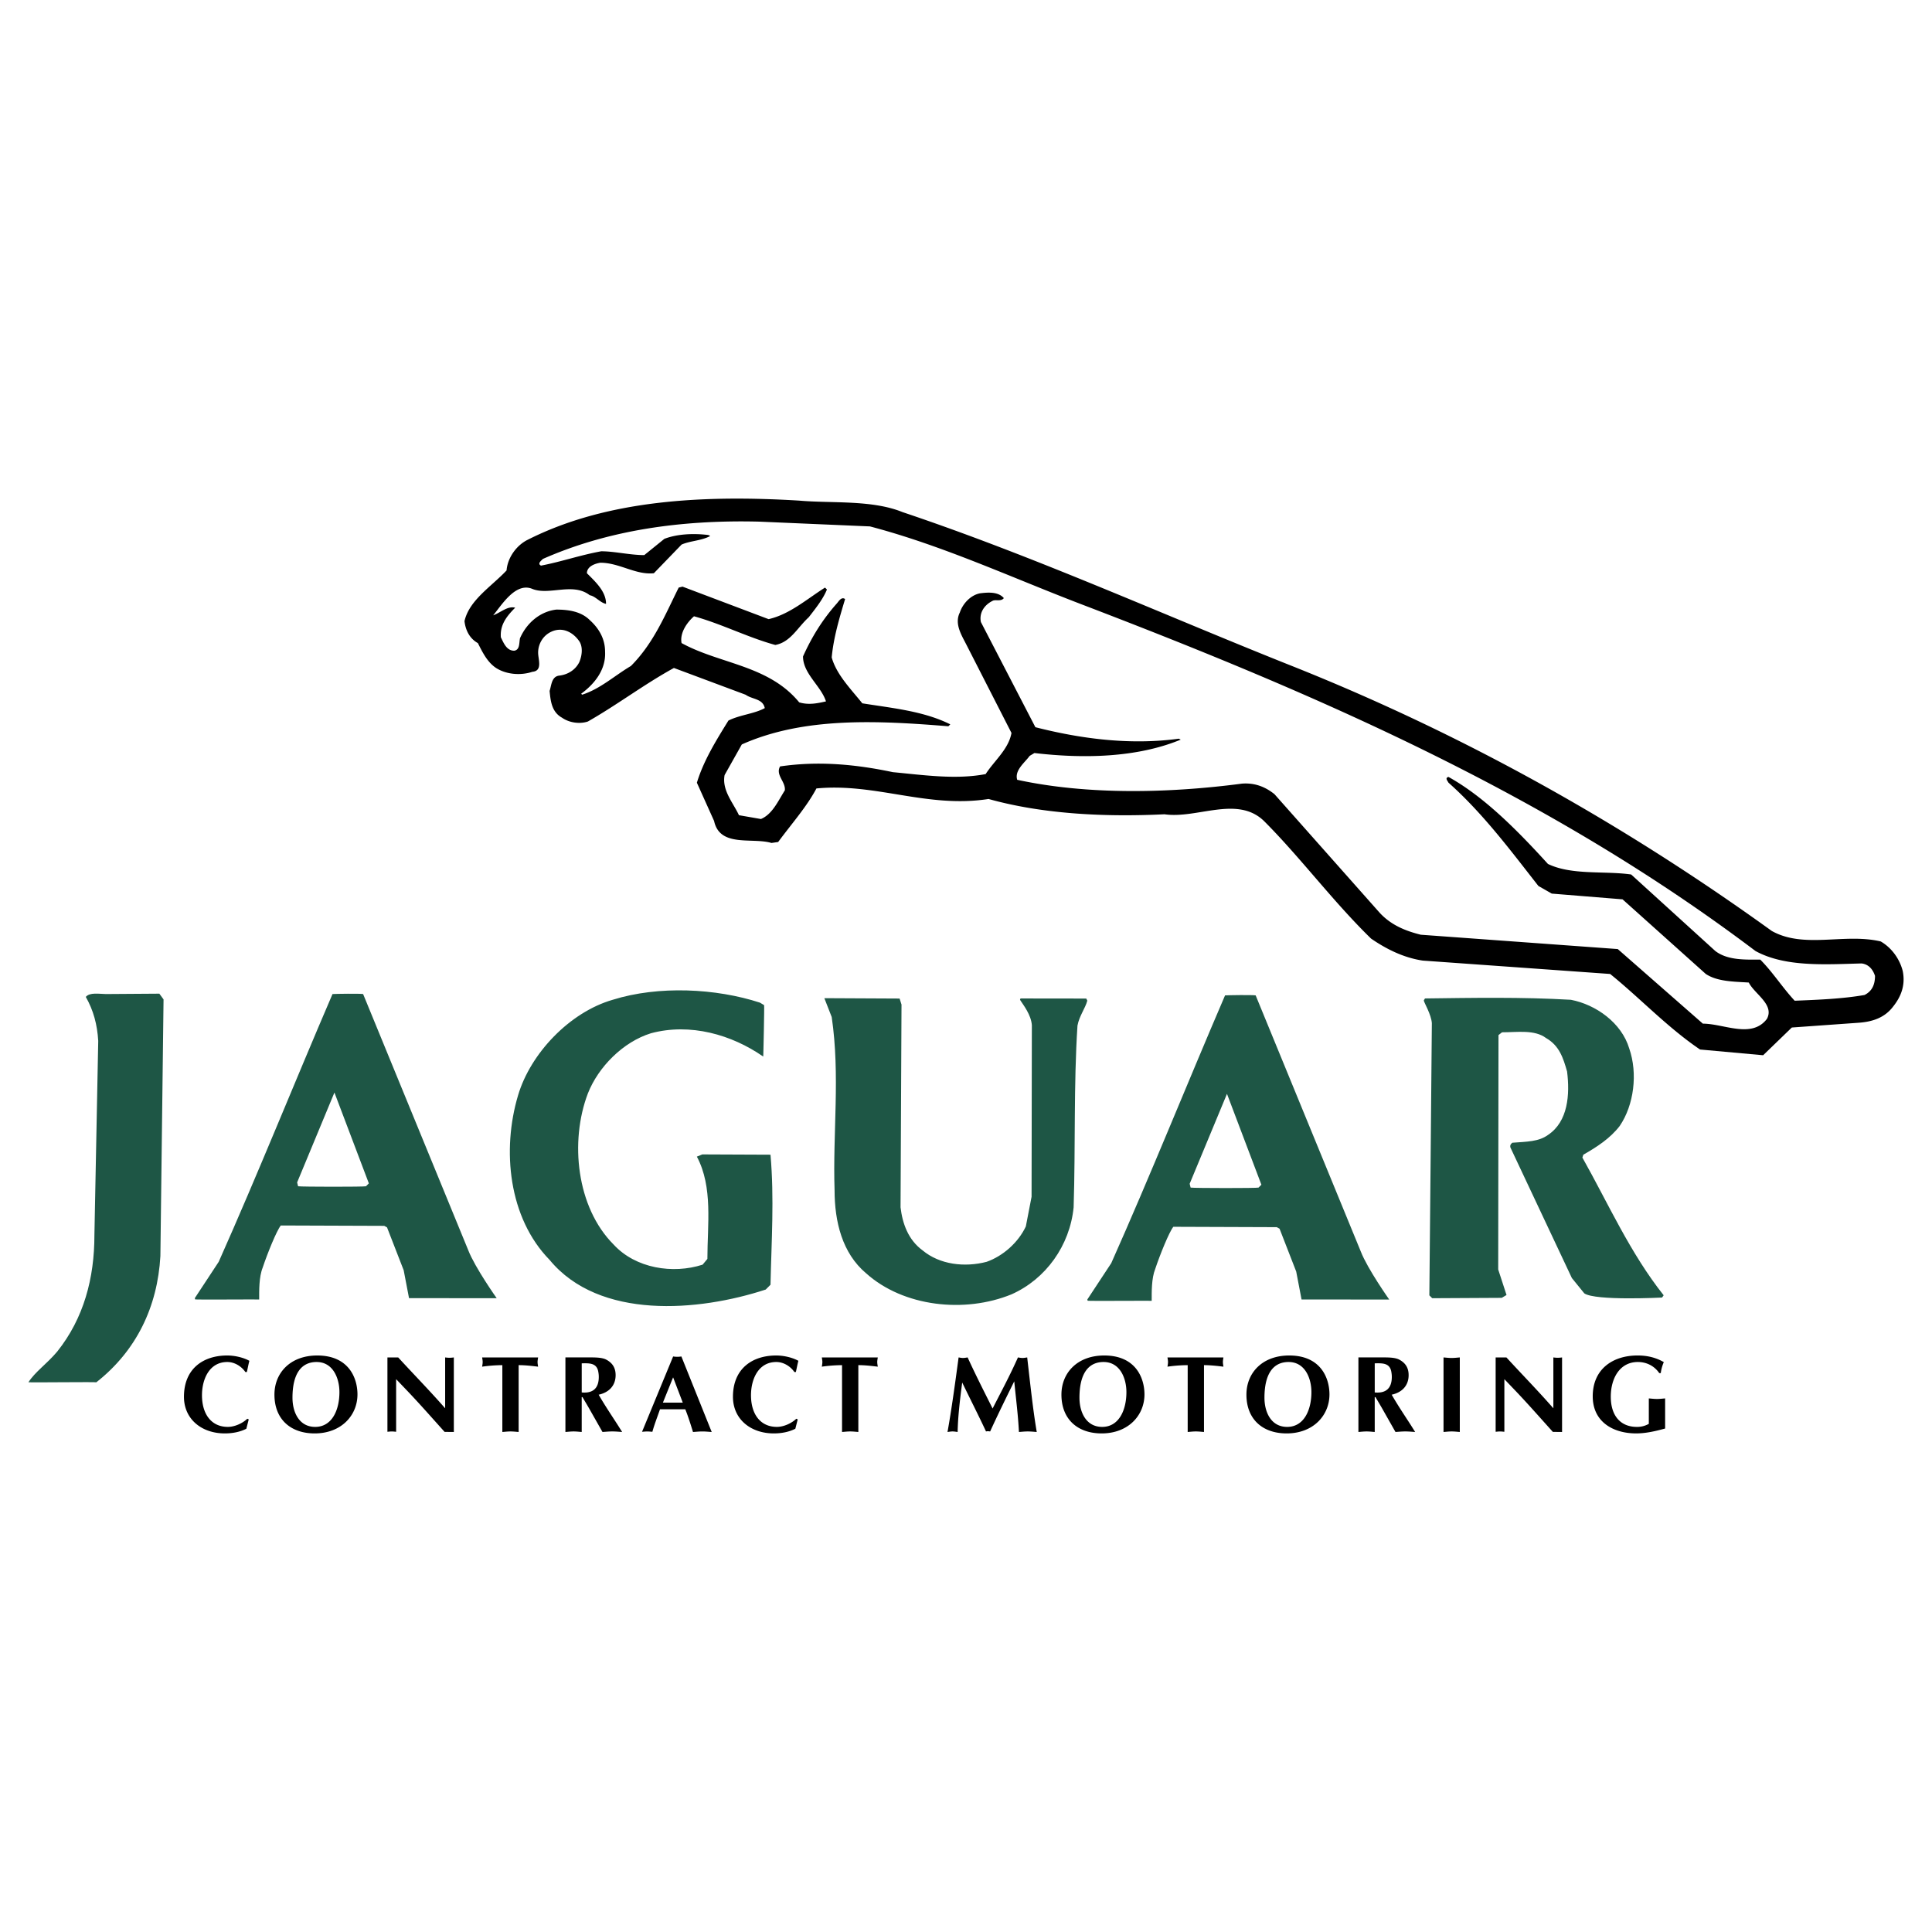
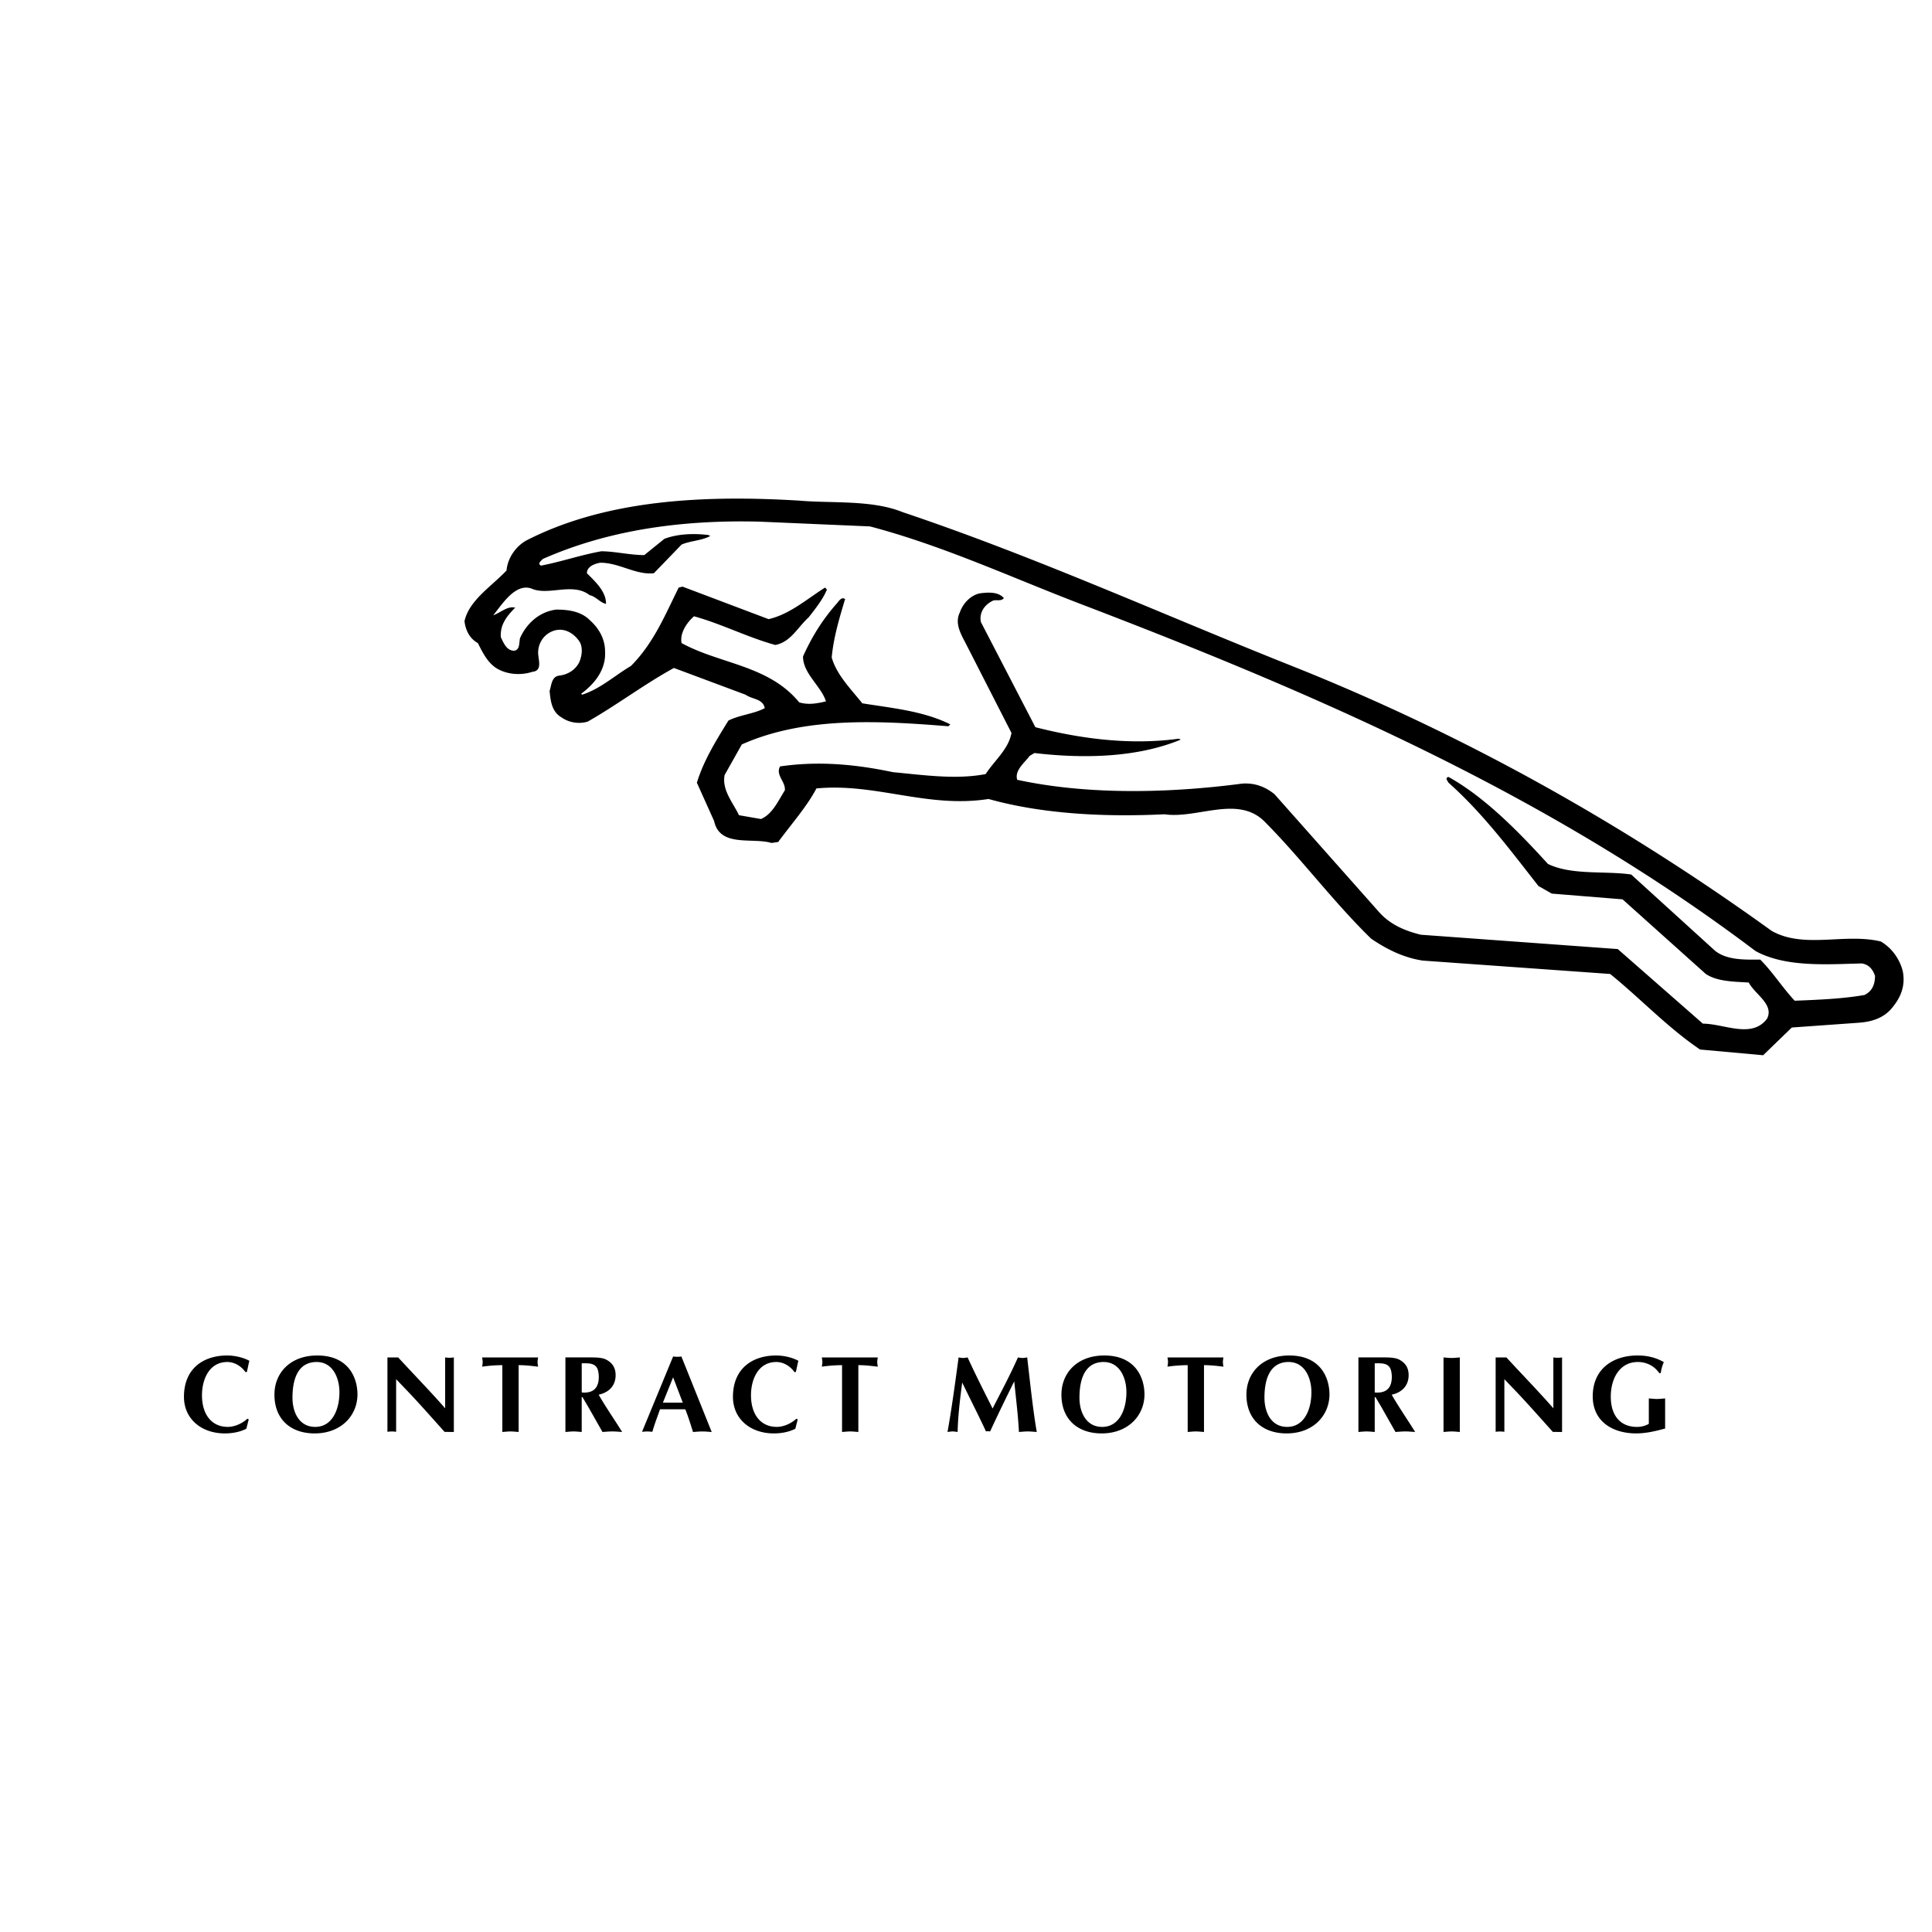
<svg xmlns="http://www.w3.org/2000/svg" width="2500" height="2500" viewBox="0 0 192.756 192.756" id="jaguar">
  <g fill-rule="evenodd" clip-rule="evenodd">
-     <path fill="#fff" d="M0 0h192.756v192.756H0V0z" />
-     <path fill="#1e5645" d="M75.823 100.035l.411.248c.037.023-.074 5.166-.087 5.131-3.149-2.193-7.288-3.375-11.2-2.326-2.767.857-5.247 3.34-6.297 6.01-1.813 4.771-1.145 11.355 2.576 15.076 2.194 2.385 5.916 2.957 8.873 2.002l.477-.572c0-3.434.572-7.154-1.049-10.207l.543-.221 6.803.029c.382 4.389.096 8.586 0 12.975l-.477.479c-6.679 2.193-16.602 3.053-21.563-2.959-4.103-4.197-4.771-10.971-3.148-16.41 1.24-4.197 5.152-8.301 9.445-9.541 4.579-1.433 10.305-1.145 14.693.286zM16.317 99.711l-.315 25.607c-.286 5.057-2.386 9.445-6.393 12.594-.016-.045-6.7.029-6.774 0 .668-1.049 1.813-1.812 2.863-3.053 2.671-3.34 3.721-7.348 3.721-11.641l.381-19.366c-.096-1.623-.477-3.055-1.24-4.389.381-.479 1.335-.295 2.003-.287l5.335-.037.419.572zM89.944 100.225l-.096 20.229c.191 1.621.764 3.242 2.195 4.293 1.717 1.43 4.198 1.717 6.393 1.145 1.621-.572 3.148-1.908 3.912-3.531l.572-2.957.029-17.125c-.074-1.025-.846-2.01-1.139-2.461-.168-.262.229-.201.229-.201l6.348.008c-.01.076.107.152.088.229-.191.73-.803 1.523-.975 2.473-.383 5.916-.191 12.021-.383 18.129-.381 3.814-2.766 7.154-6.201 8.682-4.675 1.908-10.781 1.24-14.502-2.1-2.385-2.004-3.148-5.152-3.148-8.301-.191-5.725.572-11.449-.286-17.27l-.734-1.879 7.508.037.19.6zM162.551 104.613c.859 2.48.477 5.631-.955 7.729-.953 1.24-2.289 2.1-3.625 2.863l-.096.285c2.576 4.58 4.771 9.541 8.109 13.74l-.16.227s-6.66.346-7.758-.418l-1.24-1.527-6.135-13.033c-.041-.186-.01-.297.189-.467 1.465-.111 2.635-.102 3.568-.781 2.004-1.336 2.186-4.037 1.9-6.326-.383-1.336-.764-2.576-2.1-3.34-1.145-.859-2.863-.572-4.389-.572l-.354.277-.029 23.385.83 2.547-.477.285-6.936.037-.287-.285s.25-26.305.25-27.166c-.066-.861-.768-2.025-.795-2.227-.021-.123.098-.111.098-.23 4.668-.059 9.703-.152 14.568.133 2.484.476 5.06 2.29 5.824 4.864zM46.723 124.746l-10.495-25.57c-.35-.059-2.732-.021-3.053 0-3.816 8.873-7.442 17.938-11.354 26.715l-2.385 3.625.029.125c.008.037 6.347-.008 6.393.008 0-.859-.029-2.23.353-3.186.477-1.432 1.389-3.678 1.805-4.197l10.32.037.278.152 1.662 4.277.533 2.783 8.748.008c-.001 0-2.166-3.06-2.834-4.777zm-10.209-6.392c-.169.066-6.405.059-6.774 0l-.095-.383 3.721-8.969 3.434 9.064-.286.288zM135.773 124.879l-10.496-25.57c-.35-.059-2.732-.021-3.053 0-3.816 8.873-7.441 17.938-11.354 26.715l-2.387 3.625.029.125c.008.037 6.348-.008 6.393.008 0-.859-.029-2.232.354-3.186.477-1.432 1.389-3.678 1.805-4.199l10.32.037.277.154 1.662 4.275.533 2.785 8.748.008c.001 0-2.163-3.06-2.831-4.777zm-10.209-6.393c-.17.066-6.406.059-6.775 0l-.096-.383 3.723-8.969 3.434 9.064-.286.288z" />
-     <path d="M24.674 141.547c-.488.467-1.269.814-1.941.814-1.67 0-2.581-1.303-2.581-3.156 0-1.594.727-3.318 2.527-3.318.705 0 1.398.412 1.8.998h.152c.087-.379.152-.748.25-1.117-.629-.346-1.497-.531-2.212-.531-2.363 0-4.315 1.291-4.315 4.121 0 2.223 1.757 3.654 4.077 3.654.727 0 1.496-.131 2.147-.467l.238-.934-.142-.064zM35.665 139.096c-.011-1.68-.921-3.859-4.012-3.859-2.7 0-4.272 1.746-4.272 3.904 0 2.461 1.616 3.871 4.012 3.871 2.656 0 4.283-1.801 4.272-3.916zm-4.077-3.209c1.626 0 2.277 1.605 2.277 3.004 0 1.801-.748 3.471-2.418 3.471-1.626 0-2.266-1.498-2.266-2.906 0-2.431.9-3.569 2.407-3.569zM38.654 142.848c.141-.01.293-.031.434-.031s.292.021.434.031V137.6l1.182 1.236c1.226 1.291 2.396 2.625 3.654 4.023l.922.01v-7.438a3.02 3.02 0 0 1-.434.033c-.141 0-.292-.012-.433-.033v5.074c-1.529-1.746-3.145-3.395-4.685-5.074h-1.074v7.417zM51.745 136.201c.662 0 1.301.076 1.941.152-.021-.152-.054-.303-.054-.467 0-.152.033-.303.054-.455h-5.584c.022.152.054.303.054.455 0 .164-.032.314-.054.467a14.879 14.879 0 0 1 2.017-.152v6.668c.271-.021.542-.053.813-.053s.542.031.813.053v-6.668zM56.412 142.869c.271-.021.542-.053.813-.053.271 0 .542.031.813.053v-3.479h.076c.238.41.542.91.705 1.203l1.291 2.275c.325-.021.65-.053.976-.053.336 0 .661.031.986.053l-.423-.672c-.65-1.008-1.322-2.006-1.919-3.047 1.009-.217 1.691-.889 1.691-1.951 0-.738-.325-1.225-.943-1.551-.455-.238-1.247-.217-1.756-.217h-2.31v7.439zm1.627-6.851c.661 0 1.475-.088 1.647.812.044.229.055.391.055.543 0 1.117-.563 1.658-1.702 1.551v-2.906zM68.371 140.604c.293.727.521 1.465.77 2.266.315-.021.619-.053.933-.053.314 0 .618.031.933.053l-3.025-7.535c-.141.021-.271.033-.412.033s-.271-.012-.412-.033l-3.101 7.514c.173-.01.347-.031.521-.031.173 0 .336.021.51.031.206-.748.477-1.42.759-2.244h2.524v-.001zm-2.234-.661l1.019-2.527.965 2.527h-1.984zM79.449 141.547c-.488.467-1.269.814-1.941.814-1.67 0-2.581-1.303-2.581-3.156 0-1.594.727-3.318 2.526-3.318.705 0 1.399.412 1.8.998h.152c.086-.379.152-.748.25-1.117-.629-.346-1.497-.531-2.212-.531-2.364 0-4.316 1.291-4.316 4.121 0 2.223 1.757 3.654 4.077 3.654.727 0 1.497-.131 2.147-.467l.238-.934-.14-.064zM85.637 136.201c.662 0 1.301.076 1.94.152-.021-.152-.054-.303-.054-.467 0-.152.033-.303.054-.455h-5.583c.021.152.054.303.054.455 0 .164-.032.314-.054.467a14.866 14.866 0 0 1 2.017-.152v6.668c.271-.021.542-.053.813-.053.271 0 .542.031.813.053v-6.668zM99.033 140.527c-.855-1.701-1.713-3.393-2.493-5.096-.151.021-.303.055-.455.055s-.293-.033-.445-.055c-.368 2.744-.715 5.26-1.106 7.438.174-.021.325-.053.499-.053s.336.031.51.053c.033-1.518.206-3.023.456-4.934.824 1.703 1.68 3.383 2.375 4.881.141-.033.27-.021.412 0 .77-1.682 1.582-3.34 2.406-5 .162 1.67.381 3.33.467 5.053.303-.021.574-.053.879-.053.303 0 .596.031.898.053-.367-2.156-.617-4.521-.953-7.438-.152.021-.314.055-.467.055-.15 0-.303-.033-.455-.055-.825 1.854-1.747 3.557-2.528 5.096zM114.184 139.096c-.012-1.68-.922-3.859-4.012-3.859-2.699 0-4.273 1.746-4.273 3.904 0 2.461 1.617 3.871 4.014 3.871 2.655 0 4.282-1.801 4.271-3.916zm-4.077-3.209c1.625 0 2.275 1.605 2.275 3.004 0 1.801-.748 3.471-2.418 3.471-1.625 0-2.266-1.498-2.266-2.906.001-2.431.902-3.569 2.409-3.569zM120.123 136.201c.66 0 1.301.076 1.939.152-.021-.152-.053-.303-.053-.467 0-.152.031-.303.053-.455h-5.584c.021.152.055.303.055.455 0 .164-.033.314-.055.467a14.895 14.895 0 0 1 2.018-.152v6.668c.271-.021.543-.053.812-.053.271 0 .543.031.814.053v-6.668h.001zM132.641 139.096c-.012-1.68-.922-3.859-4.012-3.859-2.701 0-4.273 1.746-4.273 3.904 0 2.461 1.615 3.871 4.012 3.871 2.657 0 4.282-1.801 4.273-3.916zm-4.079-3.209c1.627 0 2.277 1.605 2.277 3.004 0 1.801-.748 3.471-2.418 3.471-1.627 0-2.266-1.498-2.266-2.906.001-2.431.902-3.569 2.407-3.569zM135.531 142.869c.271-.021.543-.053.814-.053s.541.031.812.053v-3.479h.076c.238.41.543.91.705 1.203l1.289 2.275c.326-.021.652-.053.977-.053.336 0 .662.031.986.053l-.422-.672c-.65-1.008-1.322-2.006-1.92-3.047 1.01-.217 1.691-.889 1.691-1.951 0-.738-.324-1.225-.943-1.551-.455-.238-1.246-.217-1.756-.217h-2.311v7.439h.002zm1.627-6.851c.662 0 1.475-.088 1.648.812.043.229.055.391.055.543 0 1.117-.564 1.658-1.703 1.551v-2.906zM144.021 142.869c.271-.021.541-.053.812-.053s.543.031.812.053v-7.438c-.27.021-.541.055-.812.055s-.541-.033-.812-.055v7.438zM149.221 142.848c.143-.01.293-.031.434-.031.143 0 .293.021.436.031V137.6l1.182 1.236c1.225 1.291 2.396 2.625 3.654 4.023l.92.01v-7.438a2.998 2.998 0 0 1-.434.033c-.141 0-.291-.012-.434-.033v5.074c-1.527-1.746-3.145-3.395-4.684-5.074h-1.074v7.417zM166.129 139.52c-.271.021-.543.055-.814.055-.27 0-.541-.033-.812-.055v2.537a2.32 2.32 0 0 1-1.193.305c-1.646 0-2.602-1.129-2.602-3.016 0-1.82.889-3.459 2.699-3.459.857 0 1.639.381 2.137 1.107h.152a3.93 3.93 0 0 1 .303-1.096c-.812-.467-1.68-.662-2.613-.662-2.504 0-4.479 1.377-4.479 4.076 0 2.549 2.039 3.699 4.328 3.699.953 0 1.918-.217 2.895-.488v-3.003h-.001zM189.838 96.887c-.287-1.146-1.049-2.291-2.195-2.958-3.625-.859-7.633.763-10.875-1.049-15.076-10.877-30.914-19.655-47.611-26.333-12.975-5.152-25.76-10.972-39.117-15.456-3.053-1.24-7.06-.858-10.304-1.145-9.541-.572-19.178-.095-27.096 3.912-1.145.572-2.003 1.813-2.099 3.054-1.526 1.622-3.721 2.958-4.198 5.057.096.858.478 1.717 1.336 2.194.477.954.954 1.908 1.813 2.48 1.049.668 2.48.763 3.625.382 1.05-.096.572-1.241.572-1.908 0-.859.478-1.717 1.336-2.1 1.049-.477 2.099 0 2.767.955.382.573.286 1.431 0 2.099-.381.764-1.145 1.241-2.003 1.336-.764.096-.764.954-.955 1.526.095.954.191 2.099 1.24 2.672.668.477 1.717.667 2.576.381 2.862-1.622 5.629-3.721 8.587-5.343l7.156 2.671c.668.477 1.717.381 1.908 1.335-1.05.573-2.48.668-3.625 1.241-1.24 2.003-2.481 4.007-3.148 6.202l1.717 3.816c.572 2.671 3.816 1.622 5.725 2.194l.667-.095c1.336-1.813 2.863-3.53 3.817-5.343 5.915-.572 11.067 2.004 17.174 1.05 5.438 1.526 11.734 1.812 17.555 1.526 3.244.477 7.25-1.908 9.922.668 3.627 3.625 6.869 8.014 10.686 11.735 1.527 1.049 3.244 1.908 5.152 2.194l18.701 1.335c2.957 2.385 5.725 5.344 8.969 7.537l6.297.572 2.861-2.766 6.68-.477c1.336-.096 2.576-.479 3.434-1.623.761-.952 1.24-2.099.953-3.528zm-3.817 2.384c-2.195.381-4.58.477-6.965.572-1.24-1.336-2.195-2.863-3.436-4.103-1.43 0-3.244.095-4.484-.859l-8.395-7.633c-2.672-.381-5.916.096-8.301-1.05-2.863-3.148-6.297-6.678-9.924-8.682-.381.095-.096.381 0 .572 3.436 3.053 6.203 6.774 8.969 10.304l1.336.763 7.061.572 8.301 7.442c1.145.764 2.768.764 4.293.859.572 1.145 2.576 2.193 1.812 3.625-1.525 2.004-4.293.477-6.393.477l-8.49-7.441-19.654-1.431c-1.527-.381-2.959-.954-4.104-2.194l-10.494-11.831c-.955-.763-2.004-1.145-3.244-1.05-7.252.954-15.361 1.145-22.422-.382-.287-.954.764-1.717 1.24-2.385l.477-.286c4.867.572 10.209.477 14.598-1.336l-.189-.095c-4.867.667-9.828 0-14.312-1.145l-5.438-10.495c-.191-.955.381-1.717 1.145-2.099.285-.191.859.095 1.145-.286-.572-.668-1.621-.573-2.385-.477-.954.191-1.717 1.049-2.004 1.908-.572 1.146.191 2.291.668 3.244l4.484 8.778c-.287 1.622-1.717 2.767-2.576 4.103-2.958.572-6.202.096-9.255-.191-3.625-.763-7.346-1.145-11.258-.572-.477.859.573 1.526.477 2.385-.668 1.05-1.24 2.385-2.385 2.862l-2.194-.381c-.572-1.24-1.717-2.48-1.431-4.007l1.717-3.053c6.201-2.767 13.548-2.385 20.608-1.813l.191-.191c-2.672-1.335-5.82-1.622-8.778-2.099-1.145-1.432-2.576-2.862-3.053-4.58.19-2.003.763-3.912 1.336-5.82-.382-.287-.668.286-.859.477-1.431 1.622-2.481 3.339-3.339 5.248 0 1.717 1.813 2.958 2.29 4.484-.858.191-1.717.381-2.671.095-3.053-3.721-7.919-3.816-11.735-5.915-.19-.954.477-2.004 1.24-2.672 2.767.764 5.343 2.099 8.11 2.862 1.526-.286 2.194-1.717 3.339-2.767.668-.859 1.432-1.813 1.813-2.767l-.191-.191c-1.812 1.145-3.53 2.671-5.629 3.148l-8.587-3.244-.381.095c-1.336 2.671-2.48 5.534-4.771 7.824-1.622.954-3.053 2.289-4.866 2.862l-.095-.095c1.431-1.05 2.48-2.48 2.385-4.198 0-1.24-.572-2.29-1.526-3.148-.858-.858-2.099-1.049-3.339-1.049-1.622.191-2.958 1.335-3.625 2.862-.096.478 0 1.145-.572 1.241-.764 0-1.05-.763-1.336-1.336-.096-1.24.572-2.099 1.431-2.958-.763-.191-1.431.477-2.195.763.859-1.049 2.195-3.244 3.817-2.672 1.717.763 4.103-.667 5.82.668.572.095 1.05.763 1.622.858 0-1.24-1.05-2.194-1.908-3.053 0-.668.763-.954 1.336-1.049 1.908 0 3.53 1.24 5.343 1.049L68 54.333c.859-.382 2.004-.382 2.862-.859l-.19-.095c-1.527-.191-3.149-.096-4.389.382l-2.003 1.621c-1.431 0-2.958-.381-4.294-.381-2.099.381-4.007 1.05-6.011 1.431-.381-.19 0-.477.191-.668 6.487-2.862 13.738-3.912 21.562-3.721l11.067.477c7.251 1.908 14.025 5.057 20.99 7.728 23.471 8.969 46.656 18.987 67.359 34.634 2.957 1.622 6.965 1.336 10.59 1.241.764.096 1.146.668 1.336 1.24 0 .858-.285 1.528-1.049 1.908z" />
+     <path d="M24.674 141.547c-.488.467-1.269.814-1.941.814-1.67 0-2.581-1.303-2.581-3.156 0-1.594.727-3.318 2.527-3.318.705 0 1.398.412 1.8.998h.152c.087-.379.152-.748.25-1.117-.629-.346-1.497-.531-2.212-.531-2.363 0-4.315 1.291-4.315 4.121 0 2.223 1.757 3.654 4.077 3.654.727 0 1.496-.131 2.147-.467l.238-.934-.142-.064zM35.665 139.096c-.011-1.68-.921-3.859-4.012-3.859-2.7 0-4.272 1.746-4.272 3.904 0 2.461 1.616 3.871 4.012 3.871 2.656 0 4.283-1.801 4.272-3.916zm-4.077-3.209c1.626 0 2.277 1.605 2.277 3.004 0 1.801-.748 3.471-2.418 3.471-1.626 0-2.266-1.498-2.266-2.906 0-2.431.9-3.569 2.407-3.569zM38.654 142.848c.141-.01.293-.031.434-.031s.292.021.434.031V137.6l1.182 1.236c1.226 1.291 2.396 2.625 3.654 4.023l.922.01v-7.438a3.02 3.02 0 0 1-.434.033c-.141 0-.292-.012-.433-.033v5.074c-1.529-1.746-3.145-3.395-4.685-5.074h-1.074v7.417zM51.745 136.201c.662 0 1.301.076 1.941.152-.021-.152-.054-.303-.054-.467 0-.152.033-.303.054-.455h-5.584c.022.152.054.303.054.455 0 .164-.032.314-.054.467a14.879 14.879 0 0 1 2.017-.152v6.668c.271-.021.542-.053.813-.053s.542.031.813.053v-6.668zM56.412 142.869c.271-.021.542-.053.813-.053.271 0 .542.031.813.053v-3.479h.076c.238.41.542.91.705 1.203l1.291 2.275c.325-.021.65-.053.976-.053.336 0 .661.031.986.053l-.423-.672c-.65-1.008-1.322-2.006-1.919-3.047 1.009-.217 1.691-.889 1.691-1.951 0-.738-.325-1.225-.943-1.551-.455-.238-1.247-.217-1.756-.217h-2.31v7.439zm1.627-6.851c.661 0 1.475-.088 1.647.812.044.229.055.391.055.543 0 1.117-.563 1.658-1.702 1.551v-2.906zM68.371 140.604c.293.727.521 1.465.77 2.266.315-.021.619-.053.933-.053.314 0 .618.031.933.053l-3.025-7.535c-.141.021-.271.033-.412.033s-.271-.012-.412-.033l-3.101 7.514c.173-.01.347-.031.521-.031.173 0 .336.021.51.031.206-.748.477-1.42.759-2.244h2.524v-.001zm-2.234-.661l1.019-2.527.965 2.527h-1.984zM79.449 141.547c-.488.467-1.269.814-1.941.814-1.67 0-2.581-1.303-2.581-3.156 0-1.594.727-3.318 2.526-3.318.705 0 1.399.412 1.8.998h.152c.086-.379.152-.748.25-1.117-.629-.346-1.497-.531-2.212-.531-2.364 0-4.316 1.291-4.316 4.121 0 2.223 1.757 3.654 4.077 3.654.727 0 1.497-.131 2.147-.467l.238-.934-.14-.064zM85.637 136.201c.662 0 1.301.076 1.94.152-.021-.152-.054-.303-.054-.467 0-.152.033-.303.054-.455h-5.583c.021.152.054.303.054.455 0 .164-.032.314-.054.467a14.866 14.866 0 0 1 2.017-.152v6.668c.271-.021.542-.053.813-.053.271 0 .542.031.813.053v-6.668zM99.033 140.527c-.855-1.701-1.713-3.393-2.493-5.096-.151.021-.303.055-.455.055s-.293-.033-.445-.055c-.368 2.744-.715 5.26-1.106 7.438.174-.021.325-.053.499-.053s.336.031.51.053c.033-1.518.206-3.023.456-4.934.824 1.703 1.68 3.383 2.375 4.881.141-.033.27-.021.412 0 .77-1.682 1.582-3.34 2.406-5 .162 1.67.381 3.33.467 5.053.303-.021.574-.053.879-.053.303 0 .596.031.898.053-.367-2.156-.617-4.521-.953-7.438-.152.021-.314.055-.467.055-.15 0-.303-.033-.455-.055-.825 1.854-1.747 3.557-2.528 5.096zM114.184 139.096c-.012-1.68-.922-3.859-4.012-3.859-2.699 0-4.273 1.746-4.273 3.904 0 2.461 1.617 3.871 4.014 3.871 2.655 0 4.282-1.801 4.271-3.916zm-4.077-3.209c1.625 0 2.275 1.605 2.275 3.004 0 1.801-.748 3.471-2.418 3.471-1.625 0-2.266-1.498-2.266-2.906.001-2.431.902-3.569 2.409-3.569zM120.123 136.201c.66 0 1.301.076 1.939.152-.021-.152-.053-.303-.053-.467 0-.152.031-.303.053-.455h-5.584c.021.152.055.303.055.455 0 .164-.033.314-.055.467a14.895 14.895 0 0 1 2.018-.152v6.668c.271-.021.543-.053.812-.053.271 0 .543.031.814.053v-6.668h.001zM132.641 139.096c-.012-1.68-.922-3.859-4.012-3.859-2.701 0-4.273 1.746-4.273 3.904 0 2.461 1.615 3.871 4.012 3.871 2.657 0 4.282-1.801 4.273-3.916zm-4.079-3.209c1.627 0 2.277 1.605 2.277 3.004 0 1.801-.748 3.471-2.418 3.471-1.627 0-2.266-1.498-2.266-2.906.001-2.431.902-3.569 2.407-3.569M135.531 142.869c.271-.021.543-.053.814-.053s.541.031.812.053v-3.479h.076c.238.41.543.91.705 1.203l1.289 2.275c.326-.021.652-.053.977-.053.336 0 .662.031.986.053l-.422-.672c-.65-1.008-1.322-2.006-1.92-3.047 1.01-.217 1.691-.889 1.691-1.951 0-.738-.324-1.225-.943-1.551-.455-.238-1.246-.217-1.756-.217h-2.311v7.439h.002zm1.627-6.851c.662 0 1.475-.088 1.648.812.043.229.055.391.055.543 0 1.117-.564 1.658-1.703 1.551v-2.906zM144.021 142.869c.271-.021.541-.053.812-.053s.543.031.812.053v-7.438c-.27.021-.541.055-.812.055s-.541-.033-.812-.055v7.438zM149.221 142.848c.143-.01.293-.031.434-.031.143 0 .293.021.436.031V137.6l1.182 1.236c1.225 1.291 2.396 2.625 3.654 4.023l.92.01v-7.438a2.998 2.998 0 0 1-.434.033c-.141 0-.291-.012-.434-.033v5.074c-1.527-1.746-3.145-3.395-4.684-5.074h-1.074v7.417zM166.129 139.52c-.271.021-.543.055-.814.055-.27 0-.541-.033-.812-.055v2.537a2.32 2.32 0 0 1-1.193.305c-1.646 0-2.602-1.129-2.602-3.016 0-1.82.889-3.459 2.699-3.459.857 0 1.639.381 2.137 1.107h.152a3.93 3.93 0 0 1 .303-1.096c-.812-.467-1.68-.662-2.613-.662-2.504 0-4.479 1.377-4.479 4.076 0 2.549 2.039 3.699 4.328 3.699.953 0 1.918-.217 2.895-.488v-3.003h-.001zM189.838 96.887c-.287-1.146-1.049-2.291-2.195-2.958-3.625-.859-7.633.763-10.875-1.049-15.076-10.877-30.914-19.655-47.611-26.333-12.975-5.152-25.76-10.972-39.117-15.456-3.053-1.24-7.06-.858-10.304-1.145-9.541-.572-19.178-.095-27.096 3.912-1.145.572-2.003 1.813-2.099 3.054-1.526 1.622-3.721 2.958-4.198 5.057.096.858.478 1.717 1.336 2.194.477.954.954 1.908 1.813 2.48 1.049.668 2.48.763 3.625.382 1.05-.096.572-1.241.572-1.908 0-.859.478-1.717 1.336-2.1 1.049-.477 2.099 0 2.767.955.382.573.286 1.431 0 2.099-.381.764-1.145 1.241-2.003 1.336-.764.096-.764.954-.955 1.526.095.954.191 2.099 1.24 2.672.668.477 1.717.667 2.576.381 2.862-1.622 5.629-3.721 8.587-5.343l7.156 2.671c.668.477 1.717.381 1.908 1.335-1.05.573-2.48.668-3.625 1.241-1.24 2.003-2.481 4.007-3.148 6.202l1.717 3.816c.572 2.671 3.816 1.622 5.725 2.194l.667-.095c1.336-1.813 2.863-3.53 3.817-5.343 5.915-.572 11.067 2.004 17.174 1.05 5.438 1.526 11.734 1.812 17.555 1.526 3.244.477 7.25-1.908 9.922.668 3.627 3.625 6.869 8.014 10.686 11.735 1.527 1.049 3.244 1.908 5.152 2.194l18.701 1.335c2.957 2.385 5.725 5.344 8.969 7.537l6.297.572 2.861-2.766 6.68-.477c1.336-.096 2.576-.479 3.434-1.623.761-.952 1.24-2.099.953-3.528zm-3.817 2.384c-2.195.381-4.58.477-6.965.572-1.24-1.336-2.195-2.863-3.436-4.103-1.43 0-3.244.095-4.484-.859l-8.395-7.633c-2.672-.381-5.916.096-8.301-1.05-2.863-3.148-6.297-6.678-9.924-8.682-.381.095-.096.381 0 .572 3.436 3.053 6.203 6.774 8.969 10.304l1.336.763 7.061.572 8.301 7.442c1.145.764 2.768.764 4.293.859.572 1.145 2.576 2.193 1.812 3.625-1.525 2.004-4.293.477-6.393.477l-8.49-7.441-19.654-1.431c-1.527-.381-2.959-.954-4.104-2.194l-10.494-11.831c-.955-.763-2.004-1.145-3.244-1.05-7.252.954-15.361 1.145-22.422-.382-.287-.954.764-1.717 1.24-2.385l.477-.286c4.867.572 10.209.477 14.598-1.336l-.189-.095c-4.867.667-9.828 0-14.312-1.145l-5.438-10.495c-.191-.955.381-1.717 1.145-2.099.285-.191.859.095 1.145-.286-.572-.668-1.621-.573-2.385-.477-.954.191-1.717 1.049-2.004 1.908-.572 1.146.191 2.291.668 3.244l4.484 8.778c-.287 1.622-1.717 2.767-2.576 4.103-2.958.572-6.202.096-9.255-.191-3.625-.763-7.346-1.145-11.258-.572-.477.859.573 1.526.477 2.385-.668 1.05-1.24 2.385-2.385 2.862l-2.194-.381c-.572-1.24-1.717-2.48-1.431-4.007l1.717-3.053c6.201-2.767 13.548-2.385 20.608-1.813l.191-.191c-2.672-1.335-5.82-1.622-8.778-2.099-1.145-1.432-2.576-2.862-3.053-4.58.19-2.003.763-3.912 1.336-5.82-.382-.287-.668.286-.859.477-1.431 1.622-2.481 3.339-3.339 5.248 0 1.717 1.813 2.958 2.29 4.484-.858.191-1.717.381-2.671.095-3.053-3.721-7.919-3.816-11.735-5.915-.19-.954.477-2.004 1.24-2.672 2.767.764 5.343 2.099 8.11 2.862 1.526-.286 2.194-1.717 3.339-2.767.668-.859 1.432-1.813 1.813-2.767l-.191-.191c-1.812 1.145-3.53 2.671-5.629 3.148l-8.587-3.244-.381.095c-1.336 2.671-2.48 5.534-4.771 7.824-1.622.954-3.053 2.289-4.866 2.862l-.095-.095c1.431-1.05 2.48-2.48 2.385-4.198 0-1.24-.572-2.29-1.526-3.148-.858-.858-2.099-1.049-3.339-1.049-1.622.191-2.958 1.335-3.625 2.862-.096.478 0 1.145-.572 1.241-.764 0-1.05-.763-1.336-1.336-.096-1.24.572-2.099 1.431-2.958-.763-.191-1.431.477-2.195.763.859-1.049 2.195-3.244 3.817-2.672 1.717.763 4.103-.667 5.82.668.572.095 1.05.763 1.622.858 0-1.24-1.05-2.194-1.908-3.053 0-.668.763-.954 1.336-1.049 1.908 0 3.53 1.24 5.343 1.049L68 54.333c.859-.382 2.004-.382 2.862-.859l-.19-.095c-1.527-.191-3.149-.096-4.389.382l-2.003 1.621c-1.431 0-2.958-.381-4.294-.381-2.099.381-4.007 1.05-6.011 1.431-.381-.19 0-.477.191-.668 6.487-2.862 13.738-3.912 21.562-3.721l11.067.477c7.251 1.908 14.025 5.057 20.99 7.728 23.471 8.969 46.656 18.987 67.359 34.634 2.957 1.622 6.965 1.336 10.59 1.241.764.096 1.146.668 1.336 1.24 0 .858-.285 1.528-1.049 1.908z" />
  </g>
</svg>